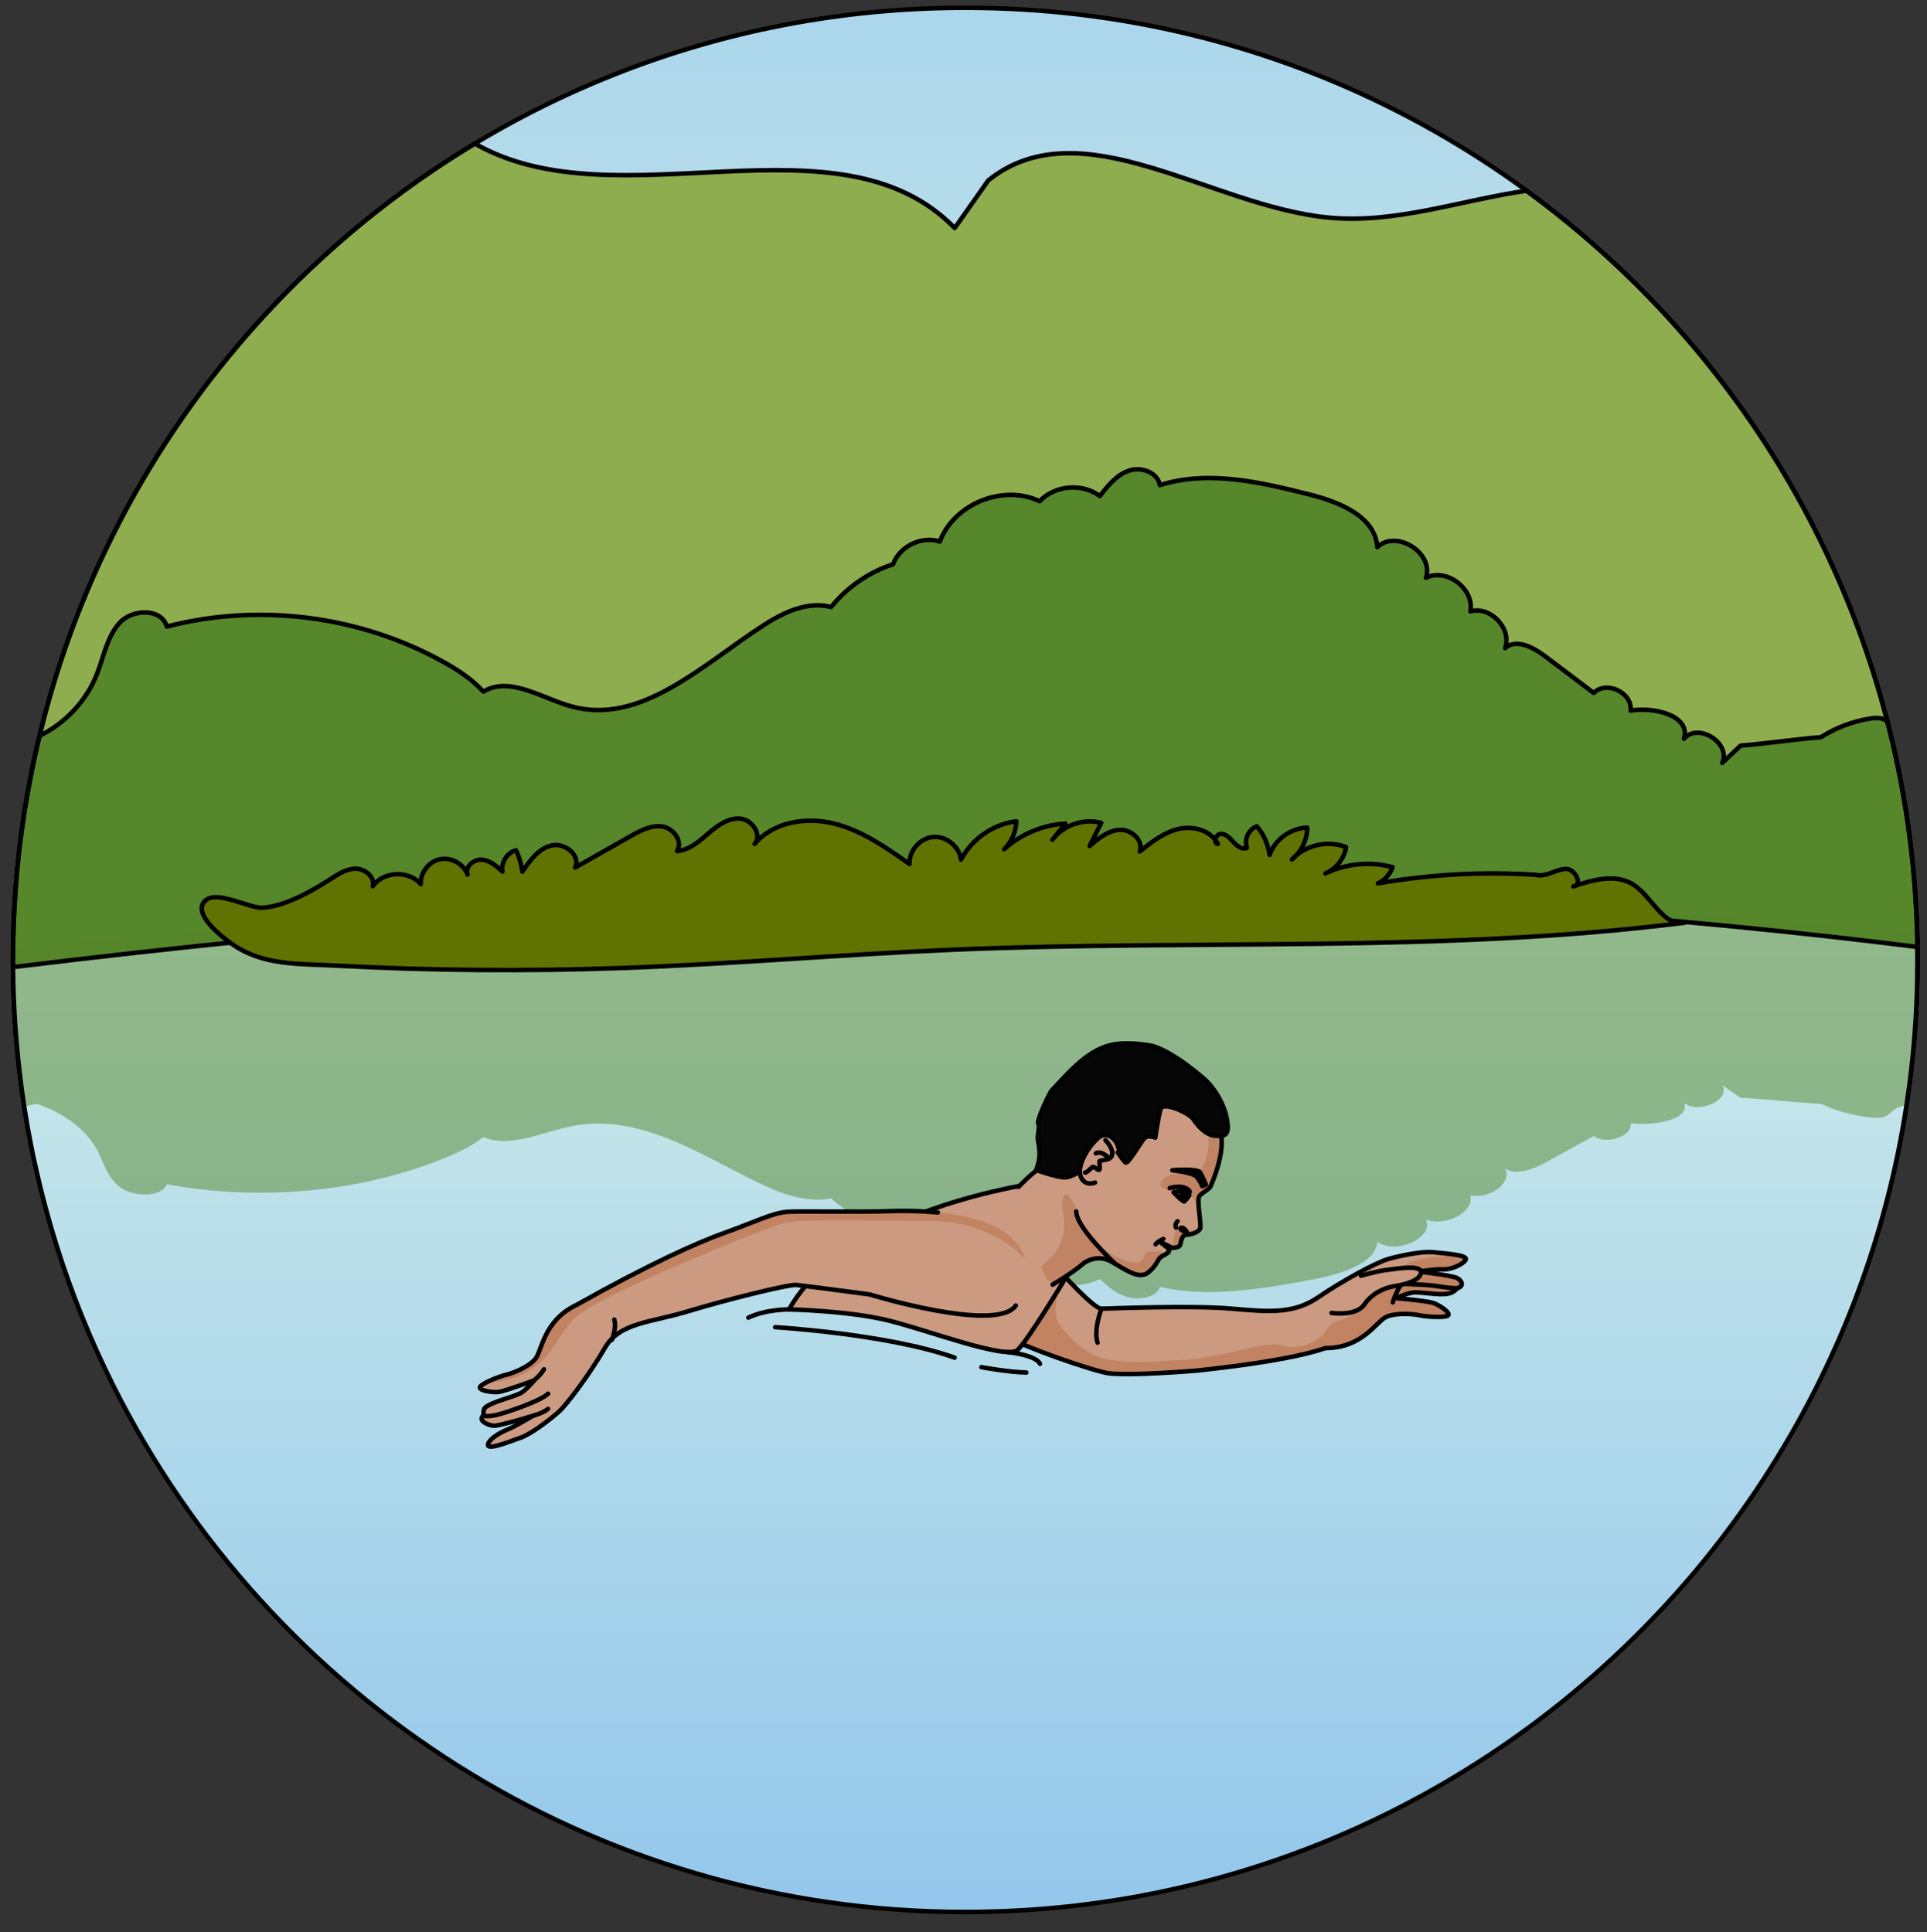
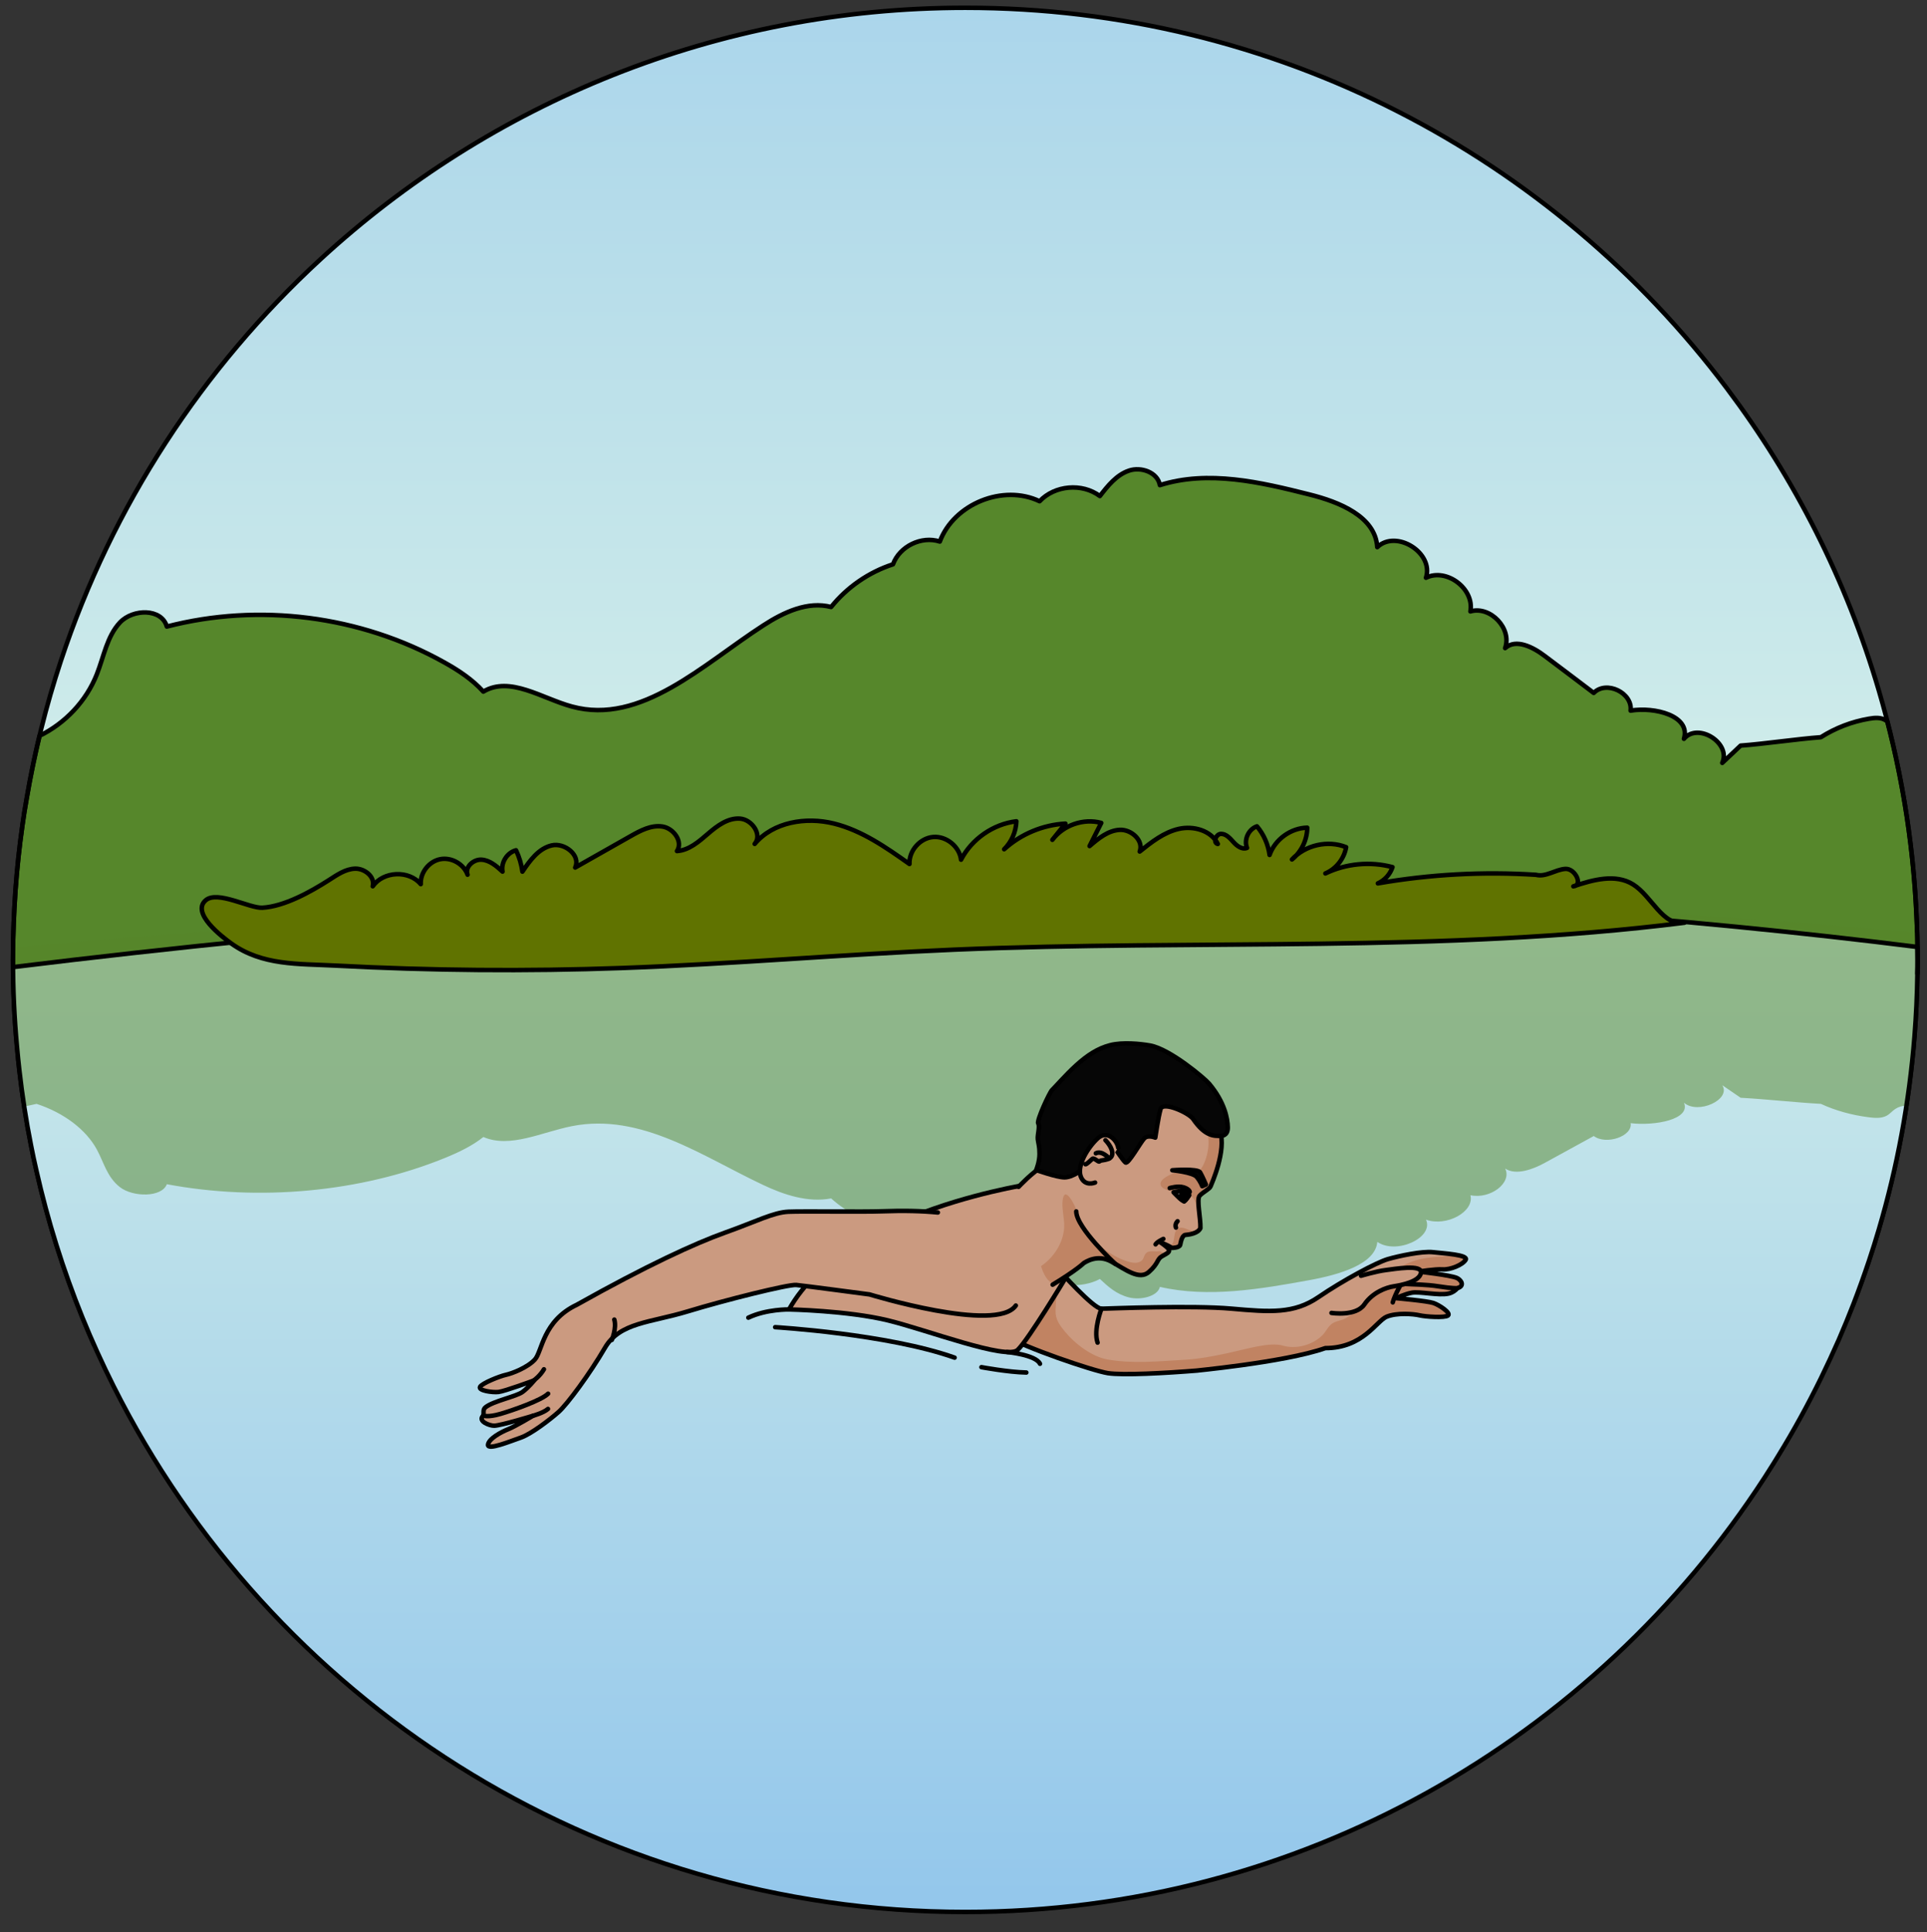
<svg xmlns="http://www.w3.org/2000/svg" version="1.1" id="Layer_1" x="0px" y="0px" width="428.241px" height="429.506px" viewBox="0 0 428.241 429.506" enable-background="new 0 0 428.241 429.506" xml:space="preserve">
  <rect x="0" y="0" width="428.241" height="429.506" fill="#333333" stroke="none" />
  <g>
    <g>
      <g>
        <linearGradient id="SVGID_1_" gradientUnits="userSpaceOnUse" x1="214.512" y1="-114.993" x2="214.512" y2="170.969">
          <stop offset="0" style="stop-color:#92C6EB" />
          <stop offset="1" style="stop-color:#CFECEA" />
        </linearGradient>
        <path fill="url(#SVGID_1_)" d="M417.577,153.627c-7.216-24.59-18.771-47.323-33.811-67.31     C345.171,34.951,283.729,1.732,214.512,1.732c-55.295,0-105.625,21.204-143.332,55.936     c-26.151,24.097-46.238,54.703-57.662,89.254c-3.271,9.895-5.819,20.119-7.594,30.606c-0.362,1.989-0.674,3.994-0.953,6.016     c-0.674,4.734-1.183,9.534-1.529,14.366c-0.099,1.331-0.181,2.663-0.247,3.994c-0.049,0.74-0.082,1.479-0.099,2.236     c-0.033,0.296-0.033,0.592-0.049,0.888c-0.115,2.761-0.165,5.539-0.165,8.334c0,6.493,0.296,12.92,0.888,19.264     c0.148,1.742,0.329,3.485,0.526,5.211c0.641,5.687,1.512,11.292,2.613,16.832c0.362,1.824,0.74,3.649,1.167,5.457     c2.531,11.259,5.966,22.19,10.224,32.693c2.104,5.194,4.422,10.29,6.92,15.27c34.765,69.332,106.48,116.901,189.29,116.901     c74.428,0,139.881-38.414,177.604-96.503c0.329-0.493,0.641-0.986,0.953-1.496c0.773-1.183,1.512-2.4,2.252-3.616     c3.37-5.49,6.476-11.161,9.32-16.963c1.397-2.86,2.729-5.737,4.011-8.646c1.134-2.63,2.219-5.26,3.255-7.939     c1.216-3.156,2.367-6.361,3.452-9.599c0.773-2.318,1.513-4.668,2.203-7.019c4.06-13.774,6.739-28.124,7.906-42.901     c0.362-4.586,0.575-9.205,0.641-13.873c0.033-1.019,0.033-2.055,0.033-3.074c0-3.172-0.066-6.328-0.214-9.451     C425.171,186.518,422.294,169.687,417.577,153.627z" />
      </g>
      <g>
-         <path fill="#8EAD4E" stroke="#000000" stroke-linecap="round" stroke-linejoin="round" stroke-miterlimit="10" d="     M426.108,216.434c0.033-1.019,0.033-2.055,0.033-3.074c0-3.172-0.066-6.328-0.214-9.451c-0.756-17.391-3.633-34.222-8.35-50.281     c-7.216-24.59-18.771-47.323-33.811-67.31c-12.588-16.753-27.619-31.559-44.544-43.929c-14.661,2.142-29.096,7.369-43.821,5.993     c-26.344-2.454-55.142-24.806-75.779-8.279c-2.483,3.548-4.967,7.066-7.451,10.585c-25.845-26.53-75.023-0.685-106.642-18.764     C93.207,39.341,81.701,47.976,71.18,57.667c-26.151,24.097-46.238,54.703-57.662,89.254c-3.271,9.895-5.819,20.119-7.594,30.606     c-0.362,1.989-0.674,3.994-0.953,6.016c-0.674,4.734-1.183,9.534-1.529,14.366c-0.099,1.331-0.181,2.663-0.247,3.994     c-0.049,0.74-0.082,1.479-0.099,2.236c-0.033,0.296-0.033,0.592-0.049,0.888c-0.115,2.761-0.165,5.539-0.165,8.334     c0,6.493,0.296,12.92,0.888,19.264c0.148,1.742,0.329,3.485,0.526,5.211c0.592,5.255,1.39,10.437,2.375,15.565     c72.665-6.067,145.474-10.624,218.558-12.779c66.467-1.961,132.962-2.619,199.455-2.486c0.302-2.597,0.574-5.203,0.781-7.828     C425.828,225.721,426.042,221.102,426.108,216.434z" />
-       </g>
+         </g>
      <g>
        <path fill="#56872B" stroke="#000000" stroke-linecap="round" stroke-linejoin="round" stroke-miterlimit="10" d="     M415.358,280.227c0.773-2.318,1.513-4.668,2.203-7.019c4.06-13.774,6.739-28.124,7.906-42.901     c0.362-4.586,0.575-9.205,0.641-13.873c0.033-1.019,0.033-2.055,0.033-3.074c0-3.172-0.066-6.328-0.214-9.451     c-0.65-14.962-2.88-29.508-6.492-43.506c-0.089-0.076-0.17-0.163-0.268-0.229c-1.094-0.769-2.543-0.65-3.844-0.414     c-3.784,0.65-7.421,2.04-10.673,4.11c-4.997,0.355-12.832,1.508-17.829,1.863c-1.36,1.301-2.721,2.572-4.081,3.844     c2.011-4.406-5.41-9.077-8.515-5.352c1.567-5.145-6.534-7.155-11.856-6.268c0.502-3.962-5.411-6.8-8.19-3.932     c-3.607-2.72-7.214-5.47-10.851-8.19c-2.602-1.981-6.417-3.962-8.84-1.774c1.566-4.346-3.282-9.461-7.717-8.16     c0.917-5.026-5.293-9.728-9.876-7.48c1.804-5.529-6.622-10.821-10.821-6.8c-0.414-6.83-8.456-10.053-15.079-11.708     c-10.911-2.75-22.501-5.47-33.234-2.07c-0.473-2.839-4.169-4.169-6.889-3.223c-2.749,0.946-4.672,3.341-6.445,5.647     c-3.933-2.957-10.024-2.424-13.394,1.153c-8.072-3.873-19.042,0.562-22.175,8.959c-4.051-1.331-8.929,1.035-10.408,5.056     c-5.381,1.745-10.2,5.086-13.749,9.491c-5.174-1.36-10.555,1.153-15.049,4.08c-13.423,8.663-27.172,22.264-42.577,18.036     c-6.653-1.804-13.748-6.859-19.662-3.311c-2.454-2.72-5.559-4.76-8.752-6.534c-18.538-10.348-41.069-13.246-61.588-7.924     c-1.124-4.08-7.51-3.992-10.408-0.917c-2.897,3.104-3.577,7.569-5.145,11.531c-2.335,5.923-7.004,10.879-12.733,13.667     c-1.106,4.603-2.069,9.261-2.867,13.976c-0.362,1.989-0.674,3.994-0.953,6.016c-0.674,4.734-1.183,9.534-1.529,14.366     c-0.099,1.331-0.181,2.663-0.247,3.994c-0.049,0.74-0.082,1.479-0.099,2.236c-0.033,0.296-0.033,0.592-0.049,0.888     c-0.115,2.761-0.165,5.539-0.165,8.334c0,6.493,0.296,12.92,0.888,19.264c0.148,1.742,0.329,3.485,0.526,5.211     c0.641,5.687,1.512,11.292,2.613,16.832c0.362,1.824,0.74,3.649,1.167,5.457c2.531,11.259,5.966,22.19,10.224,32.693     c0.824,2.034,1.69,4.047,2.577,6.05c0.62,0.136,1.236,0.289,1.859,0.417c20.223,4.11,41.038,3.873,61.646,3.607     c56.443-0.68,112.915-1.36,169.358-2.07c52.365-0.63,104.969-1.304,156.867-7.743c0.439-1.08,0.875-2.16,1.297-3.253     C413.122,286.67,414.273,283.465,415.358,280.227z" />
      </g>
      <g>
        <path fill="#56872B" d="M25.221,308.088c34.765,69.332,106.48,116.901,189.29,116.901c74.428,0,139.881-38.414,177.604-96.503     c0.329-0.493,0.641-0.986,0.953-1.496c0.773-1.183,1.512-2.4,2.252-3.616c3.37-5.49,6.476-11.161,9.32-16.963     c1.397-2.86,2.729-5.737,4.011-8.646c1.134-2.63,2.219-5.26,3.255-7.939c1.216-3.156,2.367-6.361,3.452-9.599     c0.773-2.318,1.513-4.668,2.203-7.019c2.514-8.53,4.496-17.281,5.92-26.217c-138.516-0.216-277.093,3.151-415.16,14.162     c2.507,10.896,5.854,21.482,9.981,31.665C20.405,298.012,22.723,303.107,25.221,308.088z" />
      </g>
      <g>
        <linearGradient id="SVGID_2_" gradientUnits="userSpaceOnUse" x1="214.521" y1="428.39" x2="214.521" y2="197.494">
          <stop offset="0" style="stop-color:#92C6EB" />
          <stop offset="1" style="stop-color:#CFECEA" />
        </linearGradient>
        <path fill="url(#SVGID_2_)" d="M4.297,237.835c0.641,5.687,1.512,11.292,2.613,16.832c0.362,1.824,0.74,3.649,1.167,5.457     c2.531,11.259,5.966,22.19,10.224,32.693c2.104,5.194,4.422,10.29,6.92,15.27c34.765,69.332,106.48,116.901,189.29,116.901     c74.428,0,139.881-38.414,177.604-96.503c0.329-0.493,0.641-0.986,0.953-1.496c0.773-1.183,1.512-2.4,2.252-3.616     c3.37-5.49,6.476-11.161,9.32-16.963c1.397-2.86,2.729-5.737,4.011-8.646c1.134-2.63,2.219-5.26,3.255-7.939     c1.216-3.156,2.367-6.361,3.452-9.599c0.773-2.318,1.513-4.668,2.203-7.019c4.06-13.774,6.739-28.124,7.906-42.901     c0.362-4.586,0.575-9.205,0.641-13.873c0.033-1.019,0.033-2.055,0.033-3.074c0-0.96-0.019-1.915-0.031-2.872     c-50.023-6.262-114.13-11.701-185.614-11.701c-81.292,0-168.772,7.728-237.594,16.178c0.045,5.946,0.326,11.838,0.869,17.659     C3.918,234.367,4.099,236.109,4.297,237.835z" />
      </g>
      <g>
        <path opacity="0.5" fill="#56872B" d="M426.108,216.434c0.033-1.019,0.033-2.055,0.033-3.074c0-2.037-0.039-4.063-0.097-6.083     c-50.013-4.544-114.096-8.49-185.547-8.49c-81.3,0-168.772,5.611-237.586,11.747c-0.012,0.941-0.026,1.881-0.026,2.826     c0,6.493,0.296,12.92,0.888,19.264c0.148,1.742,0.329,3.485,0.526,5.211c0.307,2.728,0.671,5.436,1.084,8.128     c0.916-0.2,1.833-0.398,2.749-0.6c6.032,1.975,10.969,5.689,13.394,10.154c1.567,2.877,2.247,6.118,5.145,8.373     c2.898,2.233,9.284,2.297,10.408-0.666c20.519,3.864,43.049,1.76,61.588-5.753c3.193-1.288,6.297-2.769,8.752-4.744     c5.913,2.576,13.009-1.095,19.662-2.404c15.405-3.07,29.153,6.805,42.577,13.096c4.494,2.125,9.875,3.95,15.049,2.963     c3.549,3.199,8.368,5.625,13.749,6.891c1.478,2.92,6.357,4.637,10.408,3.671c3.134,6.097,14.103,9.317,22.175,6.505     c3.37,2.598,9.461,2.984,13.394,0.837c1.774,1.675,3.696,3.413,6.445,4.1c2.72,0.687,6.416-0.279,6.889-2.34     c10.733,2.469,22.323,0.494,33.234-1.503c6.622-1.202,14.665-3.542,15.079-8.501c4.199,2.92,12.625-0.923,10.821-4.938     c4.583,1.632,10.792-1.782,9.876-5.432c4.435,0.945,9.284-2.769,7.717-5.925c2.424,1.589,6.238,0.15,8.84-1.288     c3.637-1.975,7.244-3.972,10.851-5.947c2.779,2.082,8.692,0.021,8.19-2.855c5.322,0.644,13.423-0.816,11.856-4.551     c3.105,2.705,10.526-0.687,8.515-3.886c1.36,0.923,2.721,1.846,4.081,2.791c4.997,0.258,12.832,1.095,17.829,1.353     c3.252,1.503,6.889,2.512,10.673,2.984c1.301,0.172,2.75,0.258,3.844-0.3c0.828-0.408,1.301-1.095,2.04-1.567     c0.718-0.468,1.559-0.692,2.463-0.753c0.779-5.084,1.386-10.224,1.797-15.42C425.828,225.721,426.042,221.102,426.108,216.434z" />
      </g>
      <g>
        <path fill="none" stroke="#000000" stroke-linecap="round" stroke-linejoin="round" stroke-miterlimit="10" d="M426.108,216.434     c0.033-1.019,0.033-2.055,0.033-3.074c0-0.96-0.019-1.915-0.031-2.872c-50.023-6.262-114.13-11.701-185.614-11.701     c-81.292,0-168.772,7.728-237.594,16.178" />
      </g>
      <path fill="#607300" stroke="#000000" stroke-linecap="round" stroke-linejoin="round" stroke-miterlimit="10" d="M73.031,195.668    c1.821-1.163,3.694-2.503,5.853-2.584c2.159-0.081,4.524,1.837,3.949,3.92c2.348-3.382,8.032-3.636,10.672-0.477    c-0.133-2.544,1.801-5.037,4.298-5.541s5.246,1.045,6.109,3.442c-0.671-1.69,1.307-3.466,3.122-3.34s3.304,1.422,4.644,2.652    c-0.379-2.022,1.007-4.218,2.996-4.745c0.719,1.497,1.201,3.107,1.423,4.753c1.663-2.477,3.594-5.145,6.498-5.829    c2.904-0.683,6.507,2.22,5.228,4.916c4.102-2.324,8.203-4.649,12.305-6.973c2.19-1.241,4.597-2.525,7.085-2.142    c2.487,0.383,4.627,3.36,3.232,5.455c2.68-0.182,4.87-2.103,6.902-3.86c2.032-1.756,4.41-3.54,7.09-3.356    c2.68,0.184,5.023,3.579,3.281,5.624c4.103-4.897,11.406-6.066,17.606-4.526c6.2,1.539,11.576,5.303,16.792,8.992    c-0.139-2.94,2.335-5.76,5.268-6.005c2.933-0.245,5.84,2.126,6.191,5.048c2.388-4.611,7.143-7.913,12.297-8.54    c-0.073,2.316-1.067,4.591-2.717,6.218c3.71-3.377,8.605-5.425,13.614-5.697c-0.966,1.201-1.932,2.402-2.898,3.602    c2.424-3.272,6.936-4.833,10.864-3.759c-0.865,1.715-1.729,3.431-2.594,5.146c1.959-1.695,4.126-3.478,6.714-3.605    s5.366,2.405,4.425,4.819c2.623-2.101,5.365-4.262,8.639-5.022c3.274-0.76,7.236,0.326,8.718,3.343    c-1.126-0.253-0.437-2.236,0.717-2.246c1.154-0.01,2.014,1.002,2.788,1.858s1.917,1.7,2.984,1.262    c-0.741-1.828,0.339-4.173,2.211-4.797c1.512,1.799,2.497,4.035,2.803,6.365c1.213-3.46,4.705-5.991,8.371-6.067    c-0.007,2.701-1.289,5.373-3.394,7.067c2.962-3.22,7.974-4.358,12.036-2.732c-0.424,2.554-2.227,4.836-4.613,5.841    c4.595-2.215,9.99-2.723,14.918-1.405c-0.521,1.586-1.733,2.931-3.255,3.614c11.585-2.02,23.41-2.661,35.146-1.905    c2.164,0.559,4.259-1.145,6.488-1.316s4.033,3.659,1.809,3.88c4.342-1.463,9.38-2.859,13.267-0.433    c4.198,2.621,6.545,9.32,11.428,8.52c-53.725,6.76-108.154,3.698-162.254,5.986c-24.641,1.042-49.228,3.195-73.875,4.08    c-21.254,0.763-42.542,0.582-63.78-0.542c-8.151-0.431-16.138,0.033-23.024-4.907c-2.101-1.507-8.982-6.775-5.692-9.612    c2.6-2.242,9.745,1.818,12.596,1.658C63.202,201.488,69.01,198.236,73.031,195.668z" />
      <path fill="none" stroke="#000000" stroke-linecap="round" stroke-linejoin="round" stroke-miterlimit="10" d="M426.14,213.36    c0,1.019,0,2.055-0.033,3.074c-0.066,4.668-0.279,9.287-0.641,13.873c-1.167,14.777-3.846,29.127-7.906,42.901    c-0.69,2.35-1.43,4.701-2.203,7.019c-1.085,3.238-2.235,6.443-3.452,9.599c-1.036,2.679-2.12,5.309-3.255,7.939    c-1.282,2.909-2.614,5.786-4.011,8.646c-2.844,5.802-5.95,11.473-9.32,16.963c-0.74,1.216-1.479,2.433-2.252,3.616    c-0.312,0.51-0.624,1.003-0.953,1.496c-37.723,58.089-103.176,96.503-177.604,96.503c-82.81,0-154.526-47.569-189.29-116.901    c-2.498-4.98-4.816-10.076-6.92-15.27c-4.257-10.503-7.692-21.434-10.223-32.693c-0.428-1.808-0.806-3.633-1.167-5.457    c-1.101-5.539-1.972-11.144-2.613-16.832c-0.197-1.726-0.378-3.468-0.526-5.211c-0.592-6.345-0.888-12.772-0.888-19.264    c0-2.794,0.049-5.572,0.165-8.334c0.016-0.296,0.016-0.592,0.049-0.888c0.017-0.756,0.05-1.496,0.099-2.236    c0.066-1.331,0.148-2.663,0.247-3.994c0.345-4.833,0.855-9.632,1.529-14.366c0.279-2.022,0.592-4.027,0.953-6.016    c1.775-10.487,4.323-20.711,7.594-30.606c11.424-34.551,31.51-65.157,57.662-89.254c37.707-34.732,88.038-55.936,143.332-55.936    c69.217,0,130.659,33.219,169.254,84.586c15.04,19.988,26.595,42.72,33.811,67.31c4.718,16.059,7.594,32.891,8.35,50.281    C426.075,207.032,426.14,210.188,426.14,213.36z" />
    </g>
    <g>
      <g>
        <g>
          <path fill="#CB9A80" d="M235.334,282.303c0,0,7.708,8.644,9.45,8.595c1.742-0.048,20.248-0.784,28.894-0.013      c8.646,0.774,13.9,1.151,19.321-2.561c5.421-3.711,12.937-7.727,15.415-8.445c2.481-0.718,7.649-1.817,10.041-1.545      c2.392,0.272,7.957,0.567,7.256,1.703c-0.7,1.135-3.413,2.233-5.12,2.121c-1.707-0.112-5.315,0.486-5.315,0.486      s7.039,0.785,8.48,1.413c0.889,0.386,1.901,1.746,0.112,2.283c-0.434,0.533-1.108,0.996-1.938,1.189      c-2.163,0.503-6.522-0.52-8.189-0.189c-1.666,0.332-3.461,1.211-3.461,1.211s6.934,0.616,8.27,1.074      c1.337,0.458,3.956,2.228,3.247,2.783c-0.708,0.556-4.977,0.278-6.345-0.044c-1.369-0.322-5.058-0.608-7.296,0.311      c-2.238,0.92-5.252,6.993-13.628,6.982c-8.436,3.139-30.39,5.144-28.372,4.98c-7.269,0.592-16.647,1.095-19.951,0.586      c-3.305-0.506-18.796-5.814-22.331-8.139" />
          <path fill="#C18362" d="M320.592,282.159c1.707,0.112,4.42-0.985,5.12-2.121c0.257-0.419-0.338-0.723-1.307-0.954      c-0.55,0.032-1.1,0.067-1.648,0.092c-4,0.19-8.09,0.283-11.542,2.501c-2.447,1.573-4.191,4.009-6.027,6.207      c-1.628,1.95-3.906,3.862-6.085,5.116c-0.902,0.519-2.087,0.582-2.938,1.123c-1.024,0.649-1.45,1.827-2.256,2.641      c-2.181,2.197-5.811,3.21-8.805,2.341c-2.975-0.864-7.99,0.748-12.489,1.712c-3.11,0.667-6.246,1.258-9.427,1.434      c-5.719,0.316-11.474,0.933-17.101-0.077c-3.451-0.619-7.225-3.487-9.448-6.214c-1.193-1.464-2.146-2.755-2.063-4.7      c0.073-1.719,0.281-6.046,1.296-8.563c-0.34-0.252-0.536-0.397-0.536-0.397l-11.459,14.781      c3.536,2.325,19.027,7.633,22.331,8.139c3.304,0.509,12.682,0.006,19.951-0.586c-2.018,0.164,19.936-1.841,28.372-4.98      c8.376,0.01,11.39-6.062,13.628-6.982c2.238-0.919,5.927-0.633,7.296-0.311c1.368,0.323,5.637,0.601,6.345,0.044      c0.709-0.555-1.91-2.326-3.247-2.783c-1.336-0.459-8.27-1.074-8.27-1.074s1.795-0.879,3.461-1.211      c1.667-0.331,6.026,0.692,8.189,0.189c0.83-0.193,1.504-0.655,1.938-1.189c1.79-0.537,0.777-1.897-0.112-2.283      c-1.441-0.628-8.48-1.413-8.48-1.413S318.884,282.048,320.592,282.159z" />
          <path fill="none" stroke="#000000" stroke-linecap="round" stroke-linejoin="round" stroke-miterlimit="10" d="M235.334,282.303      c0,0,7.708,8.644,9.45,8.595c1.742-0.048,20.248-0.784,28.894-0.013c8.646,0.774,13.9,1.151,19.321-2.561      c5.421-3.711,12.937-7.727,15.415-8.445c2.481-0.718,7.649-1.817,10.041-1.545c2.392,0.272,7.957,0.567,7.256,1.703      c-0.7,1.135-3.413,2.233-5.12,2.121c-1.707-0.112-5.315,0.486-5.315,0.486s7.039,0.785,8.48,1.413      c0.889,0.386,1.901,1.746,0.112,2.283c-0.434,0.533-1.108,0.996-1.938,1.189c-2.163,0.503-6.522-0.52-8.189-0.189      c-1.666,0.332-3.461,1.211-3.461,1.211s6.934,0.616,8.27,1.074c1.337,0.458,3.956,2.228,3.247,2.783      c-0.708,0.556-4.977,0.278-6.345-0.044c-1.369-0.322-5.058-0.608-7.296,0.311c-2.238,0.92-5.252,6.993-13.628,6.982      c-9.2,3.249-30.746,5.173-28.372,4.98c-7.269,0.592-16.647,1.095-19.951,0.586c-3.305-0.506-18.796-5.814-22.331-8.139" />
          <path fill="none" stroke="#000000" stroke-linecap="round" stroke-linejoin="round" stroke-miterlimit="10" d="M323.869,286.341      c0,0-1.169,0.069-4.093-0.4c-2.924-0.469-5.822-0.427-7.99-0.576" />
          <path fill="none" stroke="#000000" stroke-linecap="round" stroke-linejoin="round" stroke-miterlimit="10" d="M311.993,284.484      c-0.134-0.106-2.114,3.469-2.475,5.008" />
          <path fill="none" stroke="#000000" stroke-linecap="round" stroke-linejoin="round" stroke-miterlimit="10" d="M244.783,290.898      c0,0-1.833,4.658-0.865,7.539" />
        </g>
        <g>
          <path fill="#CB9A80" d="M295.903,291.835c0,0,5.425,0.847,7.297-1.881c1.874-2.729,4.885-3.779,6.504-4.029      c1.622-0.249,5.728-1.005,6.08-2.987c0.354-1.983-5.837-0.864-7.853-0.623c-2.015,0.241-5.47,1.261-5.47,1.261" />
          <path fill="none" stroke="#000000" stroke-linecap="round" stroke-linejoin="round" stroke-miterlimit="10" d="M295.903,291.835      c0,0,5.425,0.847,7.297-1.881c1.874-2.729,4.885-3.779,6.504-4.029c1.622-0.249,5.728-1.005,6.08-2.987      c0.354-1.983-5.837-0.864-7.853-0.623c-2.015,0.241-5.47,1.261-5.47,1.261" />
        </g>
      </g>
      <path fill="#CB9A80" stroke="#000000" stroke-linecap="round" stroke-linejoin="round" stroke-miterlimit="10" d="    M230.612,262.911c0,0-42.804,5.81-55.268,28.151c0,0,12.998,0.251,21.957,2.424c8.67,2.103,26.45,8.925,28.879,6.559    s10.424-15.66,10.424-15.66L230.612,262.911z" />
      <g>
        <path fill="#CB9A80" d="M240.831,280.767c0.365-0.213,3.016-2.087,6.155-0.337c3.139,1.75,6.197,4.199,8.342,2.296     c2.144-1.904,1.77-2.826,2.863-3.464c1.092-0.638,1.893-0.941,1.539-1.548c-0.355-0.608-1.823-1.544-1.823-1.544     s1.414,0.476,2.517,1.212c0,0,1.7,0.001,1.852-0.685c0.152-0.687,0.419-2.141,1.165-2.198c0.745-0.057,2.792-0.312,3.331-1.51     c0.072-2.223-0.9-6.414-0.178-7.205c0.721-0.79,2.224-1.51,2.434-2.069c0.21-0.558,3.608-8.004,2.076-12.405     c-1.533-4.4-9.698-11.276-17.354-13.519c-7.656-2.243-15.598,1.357-17.477,6.069c-1.879,4.712-2.761,14.685-4.682,15.556     c-1.922,0.871-5.222,4.391-5.222,4.391s5.951,18.932,7.558,21.753C239.402,282.24,240.831,280.767,240.831,280.767z" />
        <g>
          <path fill="#C08464" d="M258.191,279.262c0.339-0.198,0.644-0.362,0.901-0.515c-0.476-0.22-0.95-0.444-1.421-0.673      c-0.765,0.268-2.279-0.321-3.036,0.539c-0.592,0.672-0.323,1.391-1.328,1.856c-0.678,0.313-1.343,0.263-2.06,0.096      c-1.865-0.437-3.844-1.454-5.403-2.584c-1.872-1.356-3.816-2.893-4.936-4.946c-1.182-2.168-1.685-5.005-3.244-6.937      c-0.821-1.017-1.325-0.682-1.499,0.596c-0.275,2.01,0.431,4.115,0.324,6.133c-0.18,3.378-2.25,6.645-5.147,8.62      c1.126,3.419,2.073,3.213,2.586,4.114c5.475-3.32,6.904-4.793,6.904-4.793c0.365-0.213,3.016-2.087,6.155-0.337      c3.139,1.75,6.197,4.199,8.342,2.296C257.473,280.823,257.098,279.901,258.191,279.262z" />
          <path fill="#C08464" d="M266.772,272.988c0.072-2.223-0.9-6.414-0.178-7.205c0.721-0.79,2.224-1.51,2.434-2.069      c0.21-0.558,3.608-8.004,2.076-12.405c-0.718-2.062-2.902-4.664-5.798-7.082c0.837,1.357,1.533,2.806,2.132,4.517      c0.941,2.692,1.485,4.63,0.898,7.46c-0.313,1.515-0.995,3.383-2.156,4.445c-0.935,0.856-1.117,0.559-2.132,0.073      c-1.165-0.559-1.78-0.579-2.957-0.061c-0.886,0.391-3.175,1.241-3.198,2.469c-0.022,1.165,2.078,1.583,2.822,1.752      c2.092,0.474,4.584,0.181,5.064,2.82c0.247,1.36,0.94,3.855,0.353,5.196c-0.846,1.931-2.889-0.758-4.372,0.196      c-1.421,0.914-0.077,3.902-2.435,3.878c0.433,0.095,0.826,0.227,1.099,0.41c0,0,1.7,0.001,1.852-0.685      c0.152-0.687,0.419-2.141,1.165-2.198C264.186,274.441,266.233,274.186,266.772,272.988z" />
        </g>
        <path fill="none" stroke="#000000" stroke-linecap="round" stroke-linejoin="round" stroke-miterlimit="10" d="M233.927,285.56     c5.475-3.32,6.904-4.793,6.904-4.793c0.365-0.213,3.016-2.087,6.155-0.337c3.139,1.75,6.197,4.199,8.342,2.296     c2.144-1.904,1.77-2.826,2.863-3.464c1.092-0.638,1.893-0.941,1.539-1.548c-0.355-0.608-1.823-1.544-1.823-1.544     s1.414,0.476,2.517,1.212c0,0,1.7,0.001,1.852-0.685c0.152-0.687,0.419-2.141,1.165-2.198c0.745-0.057,2.792-0.312,3.331-1.51     c0.072-2.223-0.9-6.414-0.178-7.205c0.721-0.79,2.224-1.51,2.434-2.069c0.21-0.558,3.608-8.004,2.076-12.405     c-1.533-4.4-9.698-11.276-17.354-13.519c-7.656-2.243-15.598,1.357-17.477,6.069c-1.879,4.712-2.761,14.685-4.682,15.556     c-1.922,0.871-5.222,4.391-5.222,4.391" />
        <path fill="none" stroke="#000000" stroke-linecap="round" stroke-linejoin="round" stroke-miterlimit="10" d="M258.534,275.384     c0,0-1.405,0.643-1.728,1.205" />
-         <path fill="none" stroke="#000000" stroke-linecap="round" stroke-linejoin="round" stroke-miterlimit="10" d="M263.733,273.836     c0,0-1.279-0.176-1.457-0.8C262.827,272.526,263.495,273.423,263.733,273.836z" />
        <path fill="none" stroke="#000000" stroke-linecap="round" stroke-linejoin="round" stroke-miterlimit="10" d="M261.336,272.862     c0,0-0.345-0.705,0.351-1.412" />
        <path fill="#FFFFFF" stroke="#000000" stroke-linecap="round" stroke-linejoin="round" stroke-miterlimit="10" d="     M260.802,265.008c0,0,3.394-0.878,3.438,0.689c0,0-0.618,1.011-1.089,1.334C262.249,266.623,260.802,265.008,260.802,265.008z" />
        <path fill="#060606" stroke="#000000" stroke-linecap="round" stroke-linejoin="round" stroke-miterlimit="10" d="     M267.987,263.295c0,0-0.749-1.781-1.281-2.697c-0.531-0.918-6.181-0.477-6.181-0.477s4.539,0.432,5.42,1.481     c0.881,1.049,1.226,2.064,1.226,2.064L267.987,263.295z" />
        <path fill="none" stroke="#000000" stroke-linecap="round" stroke-linejoin="round" stroke-miterlimit="10" d="M264.391,264.925     c0,0-0.053-0.596-1.334-1.001c-1.281-0.407-3.107,0.163-3.107,0.163" />
        <path fill="#060606" d="M240.511,259.985c0,0-2.183,1.728-3.949,1.716c-1.764-0.011-6.288-1.636-6.288-1.636     s0.747-1.786,0.743-3.585c-0.004-1.798-0.27-2.288-0.38-3.252c-0.112-0.963,0.505-2.867,0.092-3.49     c-0.414-0.624,2.556-6.992,3.071-7.454c0.515-0.461,2.98-3.326,5.395-5.515c2.417-2.189,4.758-3.741,7.527-4.45     c2.767-0.708,6.675-0.316,8.884,0.079c4.378,0.785,12.087,7.277,13.108,8.49c3.412,4.055,4.104,7.706,4.138,9.692     c0.034,1.986-1.468,1.877-1.468,1.877c-1.668,0.108-3.655,0.023-6.222-3.721c-0.956-1.393-6.729-4-7.243-2.226     c-0.515,1.775-1.18,6.359-1.18,6.359s-1.609-0.691-2.441,0.156c-0.835,0.847-3.593,5.861-4.185,5.37     c-0.592-0.491-2.207-2.987-2.207-2.987L240.511,259.985z" />
        <path fill="none" stroke="#000000" stroke-linecap="round" stroke-linejoin="round" stroke-miterlimit="10" d="M240.511,259.985     c0,0-2.183,1.728-3.949,1.716c-1.764-0.011-6.288-1.636-6.288-1.636s0.747-1.786,0.743-3.585c-0.004-1.798-0.27-2.288-0.38-3.252     c-0.112-0.963,0.505-2.867,0.092-3.49c-0.414-0.624,2.556-6.992,3.071-7.454c0.515-0.461,2.98-3.326,5.395-5.515     c2.417-2.189,4.758-3.741,7.527-4.45c2.767-0.708,6.675-0.316,8.884,0.079c4.378,0.785,12.087,7.277,13.108,8.49     c3.412,4.055,4.104,7.706,4.138,9.692c0.034,1.986-1.468,1.877-1.468,1.877c-1.668,0.108-3.655,0.023-6.222-3.721     c-0.956-1.393-6.729-4-7.243-2.226c-0.515,1.775-1.18,6.359-1.18,6.359s-1.609-0.691-2.441,0.156     c-0.835,0.847-3.593,5.861-4.185,5.37c-0.592-0.491-2.207-2.987-2.207-2.987L240.511,259.985z" />
        <path fill="#3B4B00" stroke="#000000" stroke-linecap="round" stroke-linejoin="round" stroke-miterlimit="10" d="     M262.638,265.373c-0.27,0.299-0.44,0.638-0.502,0.947c0.352,0.301,0.714,0.574,1.015,0.71c0.471-0.323,1.089-1.334,1.089-1.334     c-0.014-0.504-0.376-0.753-0.859-0.861C263.125,264.943,262.865,265.123,262.638,265.373z" />
        <path fill="#0A0A0A" stroke="#000000" stroke-linecap="round" stroke-linejoin="round" stroke-miterlimit="10" d="     M263.77,265.524c0.191,0.149,0.17,0.499-0.05,0.779c-0.219,0.28-0.552,0.385-0.745,0.235c-0.192-0.15-0.169-0.499,0.051-0.779     C263.245,265.479,263.578,265.373,263.77,265.524z" />
        <g>
          <path fill="#CB9A80" d="M243.359,262.856c0,0-2.338,0.991-3.197-1.391c-0.857-2.383,1.537-6.354,3.747-8.413      c2.209-2.06,4.4,0.551,4.595,2.042" />
          <path fill="none" stroke="#000000" stroke-linecap="round" stroke-linejoin="round" stroke-miterlimit="10" d="M243.359,262.856      c0,0-2.338,0.991-3.197-1.391c-0.857-2.383,1.537-6.354,3.747-8.413c2.209-2.06,4.4,0.551,4.595,2.042" />
-           <path fill="none" stroke="#000000" stroke-linecap="round" stroke-linejoin="round" stroke-miterlimit="10" d="M245.664,253.436      c0,0,1.748,1.714,1.498,3.205c-0.249,1.492-2.858,1.092-2.845,1.532c0.016,0.44,0.21,1.708-0.035,1.862      c-0.245,0.155-1.175-0.872-1.531-0.607c-0.357,0.267-1.451,1.441-1.606,1.195" />
+           <path fill="none" stroke="#000000" stroke-linecap="round" stroke-linejoin="round" stroke-miterlimit="10" d="M245.664,253.436      c0,0,1.748,1.714,1.498,3.205c-0.249,1.492-2.858,1.092-2.845,1.532c-0.245,0.155-1.175-0.872-1.531-0.607c-0.357,0.267-1.451,1.441-1.606,1.195" />
          <path fill="none" stroke="#000000" stroke-linecap="round" stroke-linejoin="round" stroke-miterlimit="10" d="M246.527,257.498      c0,0-1.674-1.869-2.998-1.139" />
        </g>
        <path fill="none" stroke="#000000" stroke-linecap="round" stroke-linejoin="round" stroke-miterlimit="10" d="M247.846,280.926     c0,0-8.666-8.002-8.667-11.655" />
      </g>
      <g>
        <path fill="#CB9A80" d="M196.11,269.241c-4.229,0.162-17.542-0.04-20.883,0.098c-3.34,0.138-7.154,2.168-14.023,4.618     c-6.868,2.452-17.548,7.385-33.018,16.063c-7.568,3.59-7.682,10.368-9.308,12.158c-1.626,1.793-5.08,3.118-6.454,3.416     c-1.375,0.297-5.349,1.88-5.75,2.685c-0.401,0.807,2.724,1.281,4.128,1.121c1.404-0.162,7.93-2.584,7.93-2.584     s-1.243,1.565-2.606,2.58c-1.363,1.015-6.48,2.016-8.218,3.4c-0.666,0.529-0.334,1.186-0.497,1.853     c-1.385,1.253,1.46,2.288,2.429,2.256c1.571-0.053,8.618-2.218,8.618-2.218s-3.935,2.364-5.525,2.996     c-1.59,0.632-4.335,2.124-4.479,3.448c-0.144,1.326,5.008-0.797,7.284-1.579c2.276-0.781,6.473-3.994,8.404-5.708     c1.931-1.713,6.992-8.567,10.292-14.248c3.301-5.681,10.106-5.572,18.409-8.103c8.305-2.531,22.372-6.039,24.107-5.874     c1.735,0.165,16.288,2.102,16.288,2.102s28.241,8.666,32.509,2.47C230.017,283.998,232.953,267.828,196.11,269.241z" />
-         <path fill="#C18362" d="M118.879,302.179c-1.626,1.793-5.08,3.118-6.454,3.416c-1.009,0.218-3.411,1.127-4.781,1.914     c15.032-1.284,14.971-10.019,20.505-14.897c5.817-5.128,40.462-18.945,44.92-20.442c4.458-1.497,18.793-0.756,33.663-0.789     c11.678-0.026,18.598,5.826,21.031,8.341c-1.777-5.854-9.564-11.328-31.653-10.48c-4.229,0.162-17.542-0.04-20.883,0.098     c-3.34,0.138-7.154,2.168-14.023,4.618c-6.868,2.452-17.548,7.385-33.018,16.063C120.618,293.61,120.505,300.389,118.879,302.179     z" />
        <path fill="none" stroke="#000000" stroke-linecap="round" stroke-linejoin="round" stroke-miterlimit="10" d="M107.412,314.65     c0,0,0.978,0.453,3.819-0.378c2.842-0.833,9.109-3.023,10.574-4.488" />
        <path fill="none" stroke="#000000" stroke-linecap="round" stroke-linejoin="round" stroke-miterlimit="10" d="M135.965,297.841     c0,0,1.104-2.615,0.553-4.523" />
        <path fill="none" stroke="#000000" stroke-linecap="round" stroke-linejoin="round" stroke-miterlimit="10" d="M118.533,306.891     c0.2-0.074,1.556-1.158,2.345-2.53" />
        <path fill="none" stroke="#000000" stroke-linecap="round" stroke-linejoin="round" stroke-miterlimit="10" d="M118.459,314.688     c0,0,2.305-0.625,3.319-1.517" />
        <path fill="none" stroke="#000000" stroke-linecap="round" stroke-linejoin="round" stroke-miterlimit="10" d="M208.421,269.509     c-3.502-0.34-7.578-0.449-12.311-0.267c-4.229,0.162-17.542-0.04-20.883,0.098c-3.34,0.138-7.154,2.168-14.023,4.618     c-6.868,2.452-17.548,7.385-33.018,16.063c-7.568,3.59-7.682,10.368-9.308,12.158c-1.626,1.793-5.08,3.118-6.454,3.416     c-1.375,0.297-5.349,1.88-5.75,2.685c-0.401,0.807,2.724,1.281,4.128,1.121c1.404-0.162,7.93-2.584,7.93-2.584     s-1.243,1.565-2.606,2.58c-1.363,1.015-6.48,2.016-8.218,3.4c-0.666,0.529-0.334,1.186-0.497,1.853     c-1.385,1.253,1.46,2.288,2.429,2.256c1.571-0.053,8.618-2.218,8.618-2.218s-3.935,2.364-5.525,2.996     c-1.59,0.632-4.335,2.124-4.479,3.448c-0.144,1.326,5.008-0.797,7.284-1.579c2.276-0.781,6.473-3.994,8.404-5.708     c1.931-1.713,6.992-8.567,10.292-14.248c3.301-5.681,10.106-5.572,18.409-8.103c8.305-2.531,22.372-6.039,24.107-5.874     c1.735,0.165,16.288,2.102,16.288,2.102s28.241,8.666,32.509,2.47" />
      </g>
      <path fill="none" stroke="#000000" stroke-linecap="round" stroke-linejoin="round" stroke-miterlimit="10" d="M175.343,291.062    c0,0-4.999-0.097-9.037,1.826" />
      <path fill="none" stroke="#000000" stroke-linecap="round" stroke-linejoin="round" stroke-miterlimit="10" d="M223.808,300.53    c0,0,6.352,0.591,7.313,2.61" />
      <path fill="none" stroke="#000000" stroke-linecap="round" stroke-linejoin="round" stroke-miterlimit="10" d="M172.267,295.003    c0,0,24.976,1.482,39.877,6.771" />
      <path fill="none" stroke="#000000" stroke-linecap="round" stroke-linejoin="round" stroke-miterlimit="10" d="M218.104,303.89    c0,0,5.98,1.116,9.979,1.193" />
    </g>
  </g>
</svg>